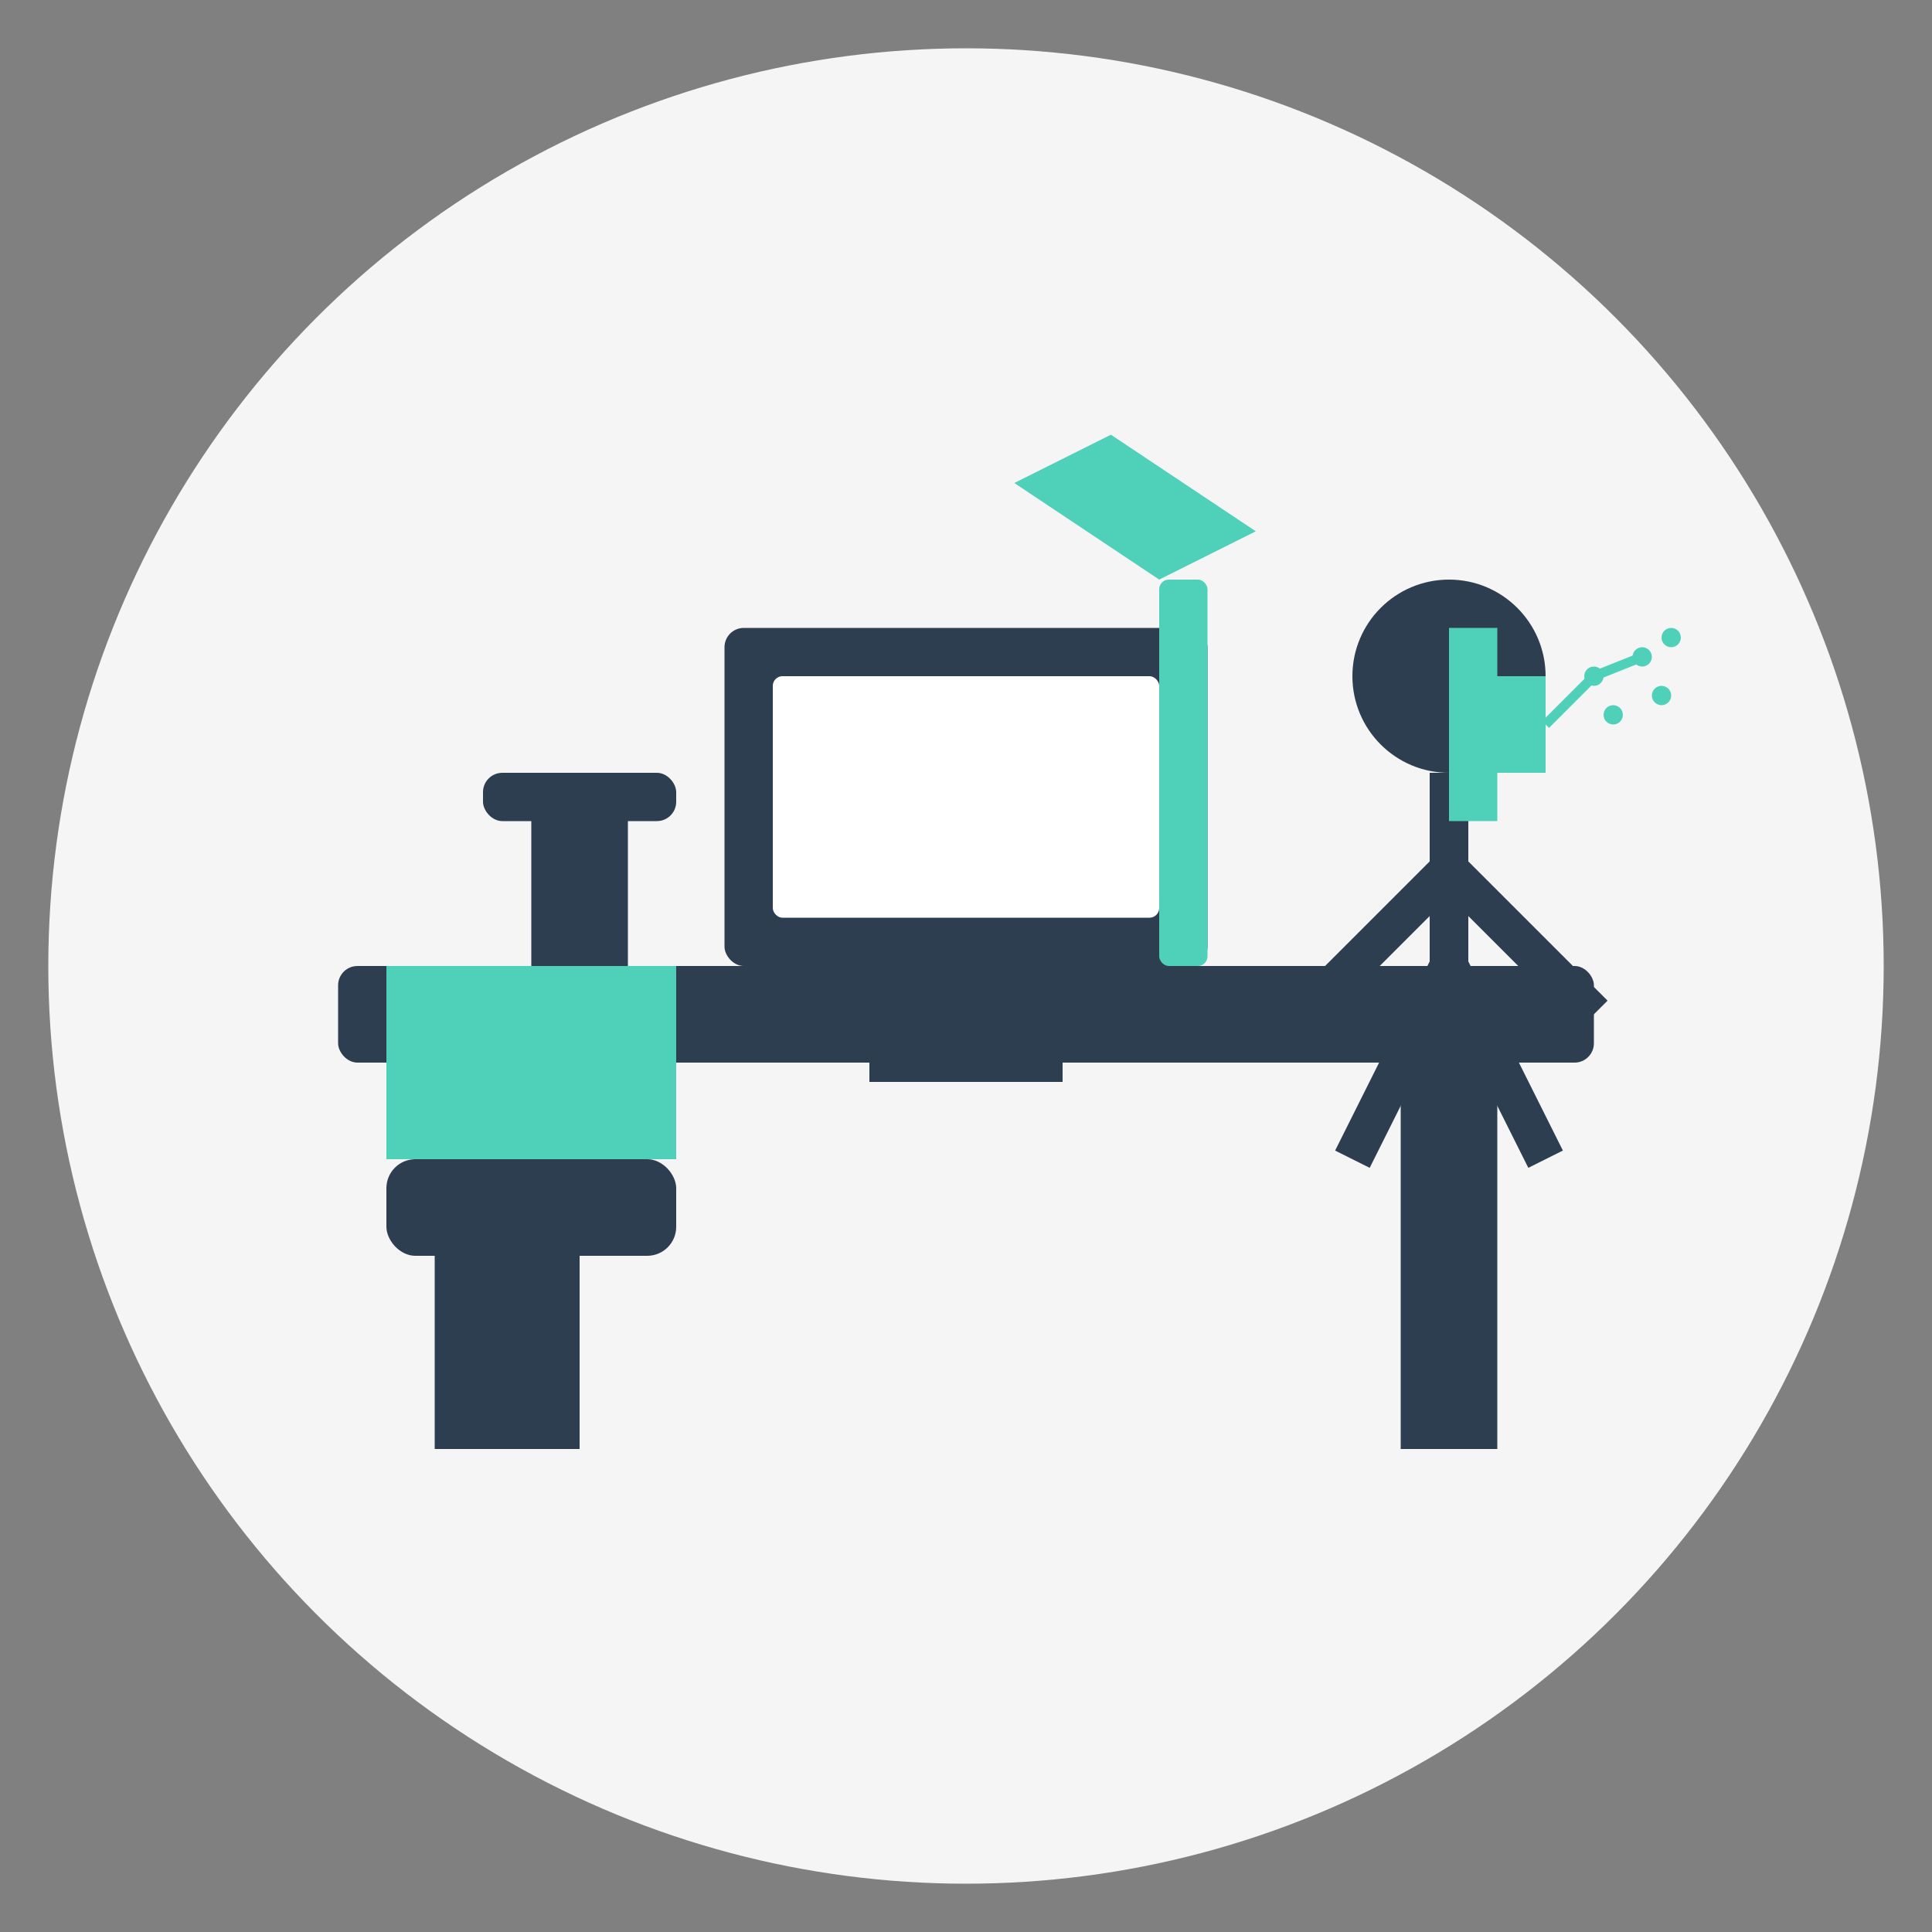
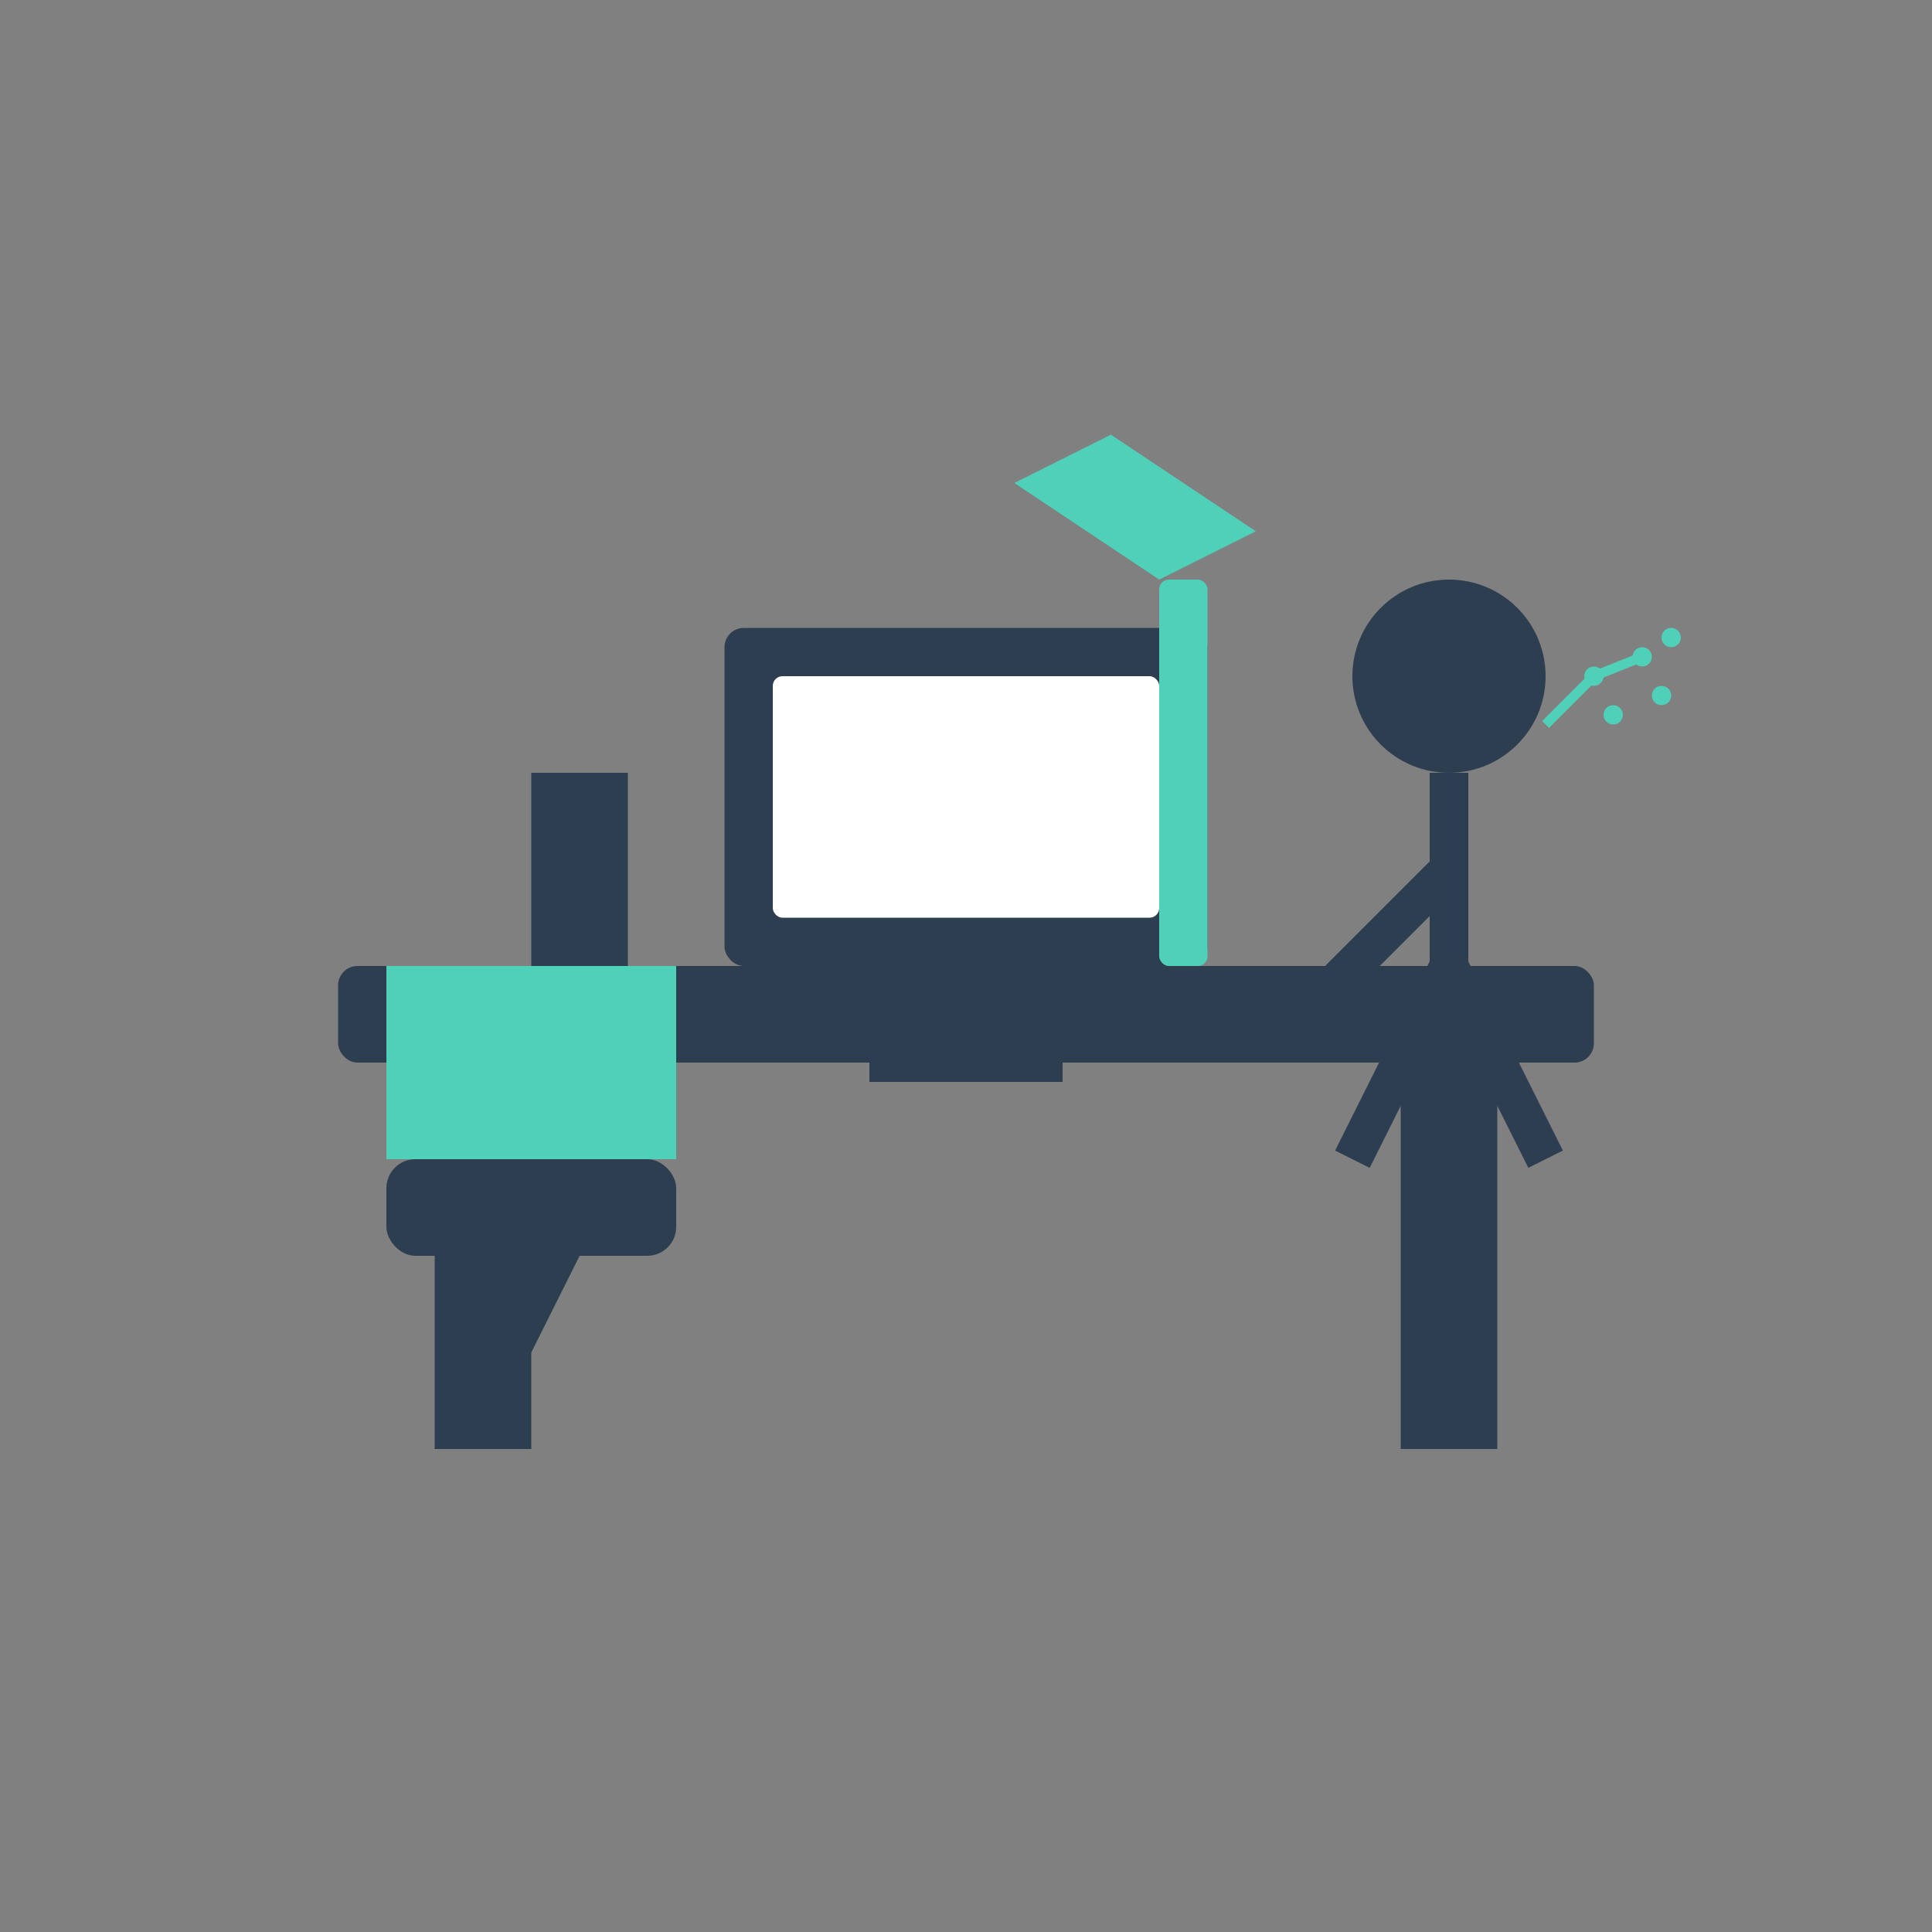
<svg xmlns="http://www.w3.org/2000/svg" viewBox="0 0 200 200">
  <rect x="0" y="0" width="200" height="200" fill="#808080" stroke="none" />
-   <circle cx="100" cy="100" r="95" fill="#f5f5f5" />
  <rect x="35" y="100" width="130" height="10" rx="2" fill="#2d3e50" />
  <rect x="45" y="110" width="10" height="40" fill="#2d3e50" />
  <rect x="145" y="110" width="10" height="40" fill="#2d3e50" />
  <rect x="75" y="65" width="50" height="35" rx="2" fill="#2d3e50" />
  <rect x="80" y="70" width="40" height="25" rx="1" fill="#ffffff" />
  <rect x="95" y="100" width="10" height="10" fill="#2d3e50" />
  <rect x="90" y="110" width="20" height="2" fill="#2d3e50" />
-   <path d="M50,130 L50,150 L60,150 L60,130 Z" fill="#2d3e50" />
+   <path d="M50,130 L50,150 L60,130 Z" fill="#2d3e50" />
  <rect x="40" y="120" width="30" height="10" rx="3" fill="#2d3e50" />
  <path d="M40,120 L40,100 L70,100 L70,120 Z" fill="#4fd1b9" />
  <path d="M55,100 L55,80 L65,80 L65,100 Z" fill="#2d3e50" />
-   <rect x="50" y="80" width="20" height="5" rx="2" fill="#2d3e50" />
  <g transform="translate(150, 90)">
    <circle cx="0" cy="-20" r="10" fill="#2d3e50" />
    <path d="M0,-10 L0,10" stroke="#2d3e50" stroke-width="4" fill="none" />
    <path d="M0,0 L-15,15" stroke="#2d3e50" stroke-width="4" fill="none" />
-     <path d="M0,0 L15,15" stroke="#2d3e50" stroke-width="4" fill="none" />
    <path d="M0,10 L-10,30" stroke="#2d3e50" stroke-width="4" fill="none" />
    <path d="M0,10 L10,30" stroke="#2d3e50" stroke-width="4" fill="none" />
  </g>
  <g transform="translate(120, 60)">
    <rect x="0" y="0" width="5" height="40" rx="1" fill="#4fd1b9" />
    <path d="M0,0 L-15,-10 L-5,-15 L10,-5 Z" fill="#4fd1b9" />
  </g>
  <g transform="translate(150, 65)">
-     <path d="M0,0 L0,20 L5,20 L5,15 L10,15 L10,5 L5,5 L5,0 Z" fill="#4fd1b9" />
    <path d="M10,10 L15,5" stroke="#4fd1b9" stroke-width="1" />
    <path d="M15,5 L20,3" stroke="#4fd1b9" stroke-width="1" />
    <circle cx="15" cy="5" r="1" fill="#4fd1b9" />
    <circle cx="20" cy="3" r="1" fill="#4fd1b9" />
    <circle cx="22" cy="7" r="1" fill="#4fd1b9" />
    <circle cx="17" cy="9" r="1" fill="#4fd1b9" />
    <circle cx="23" cy="1" r="1" fill="#4fd1b9" />
  </g>
</svg>